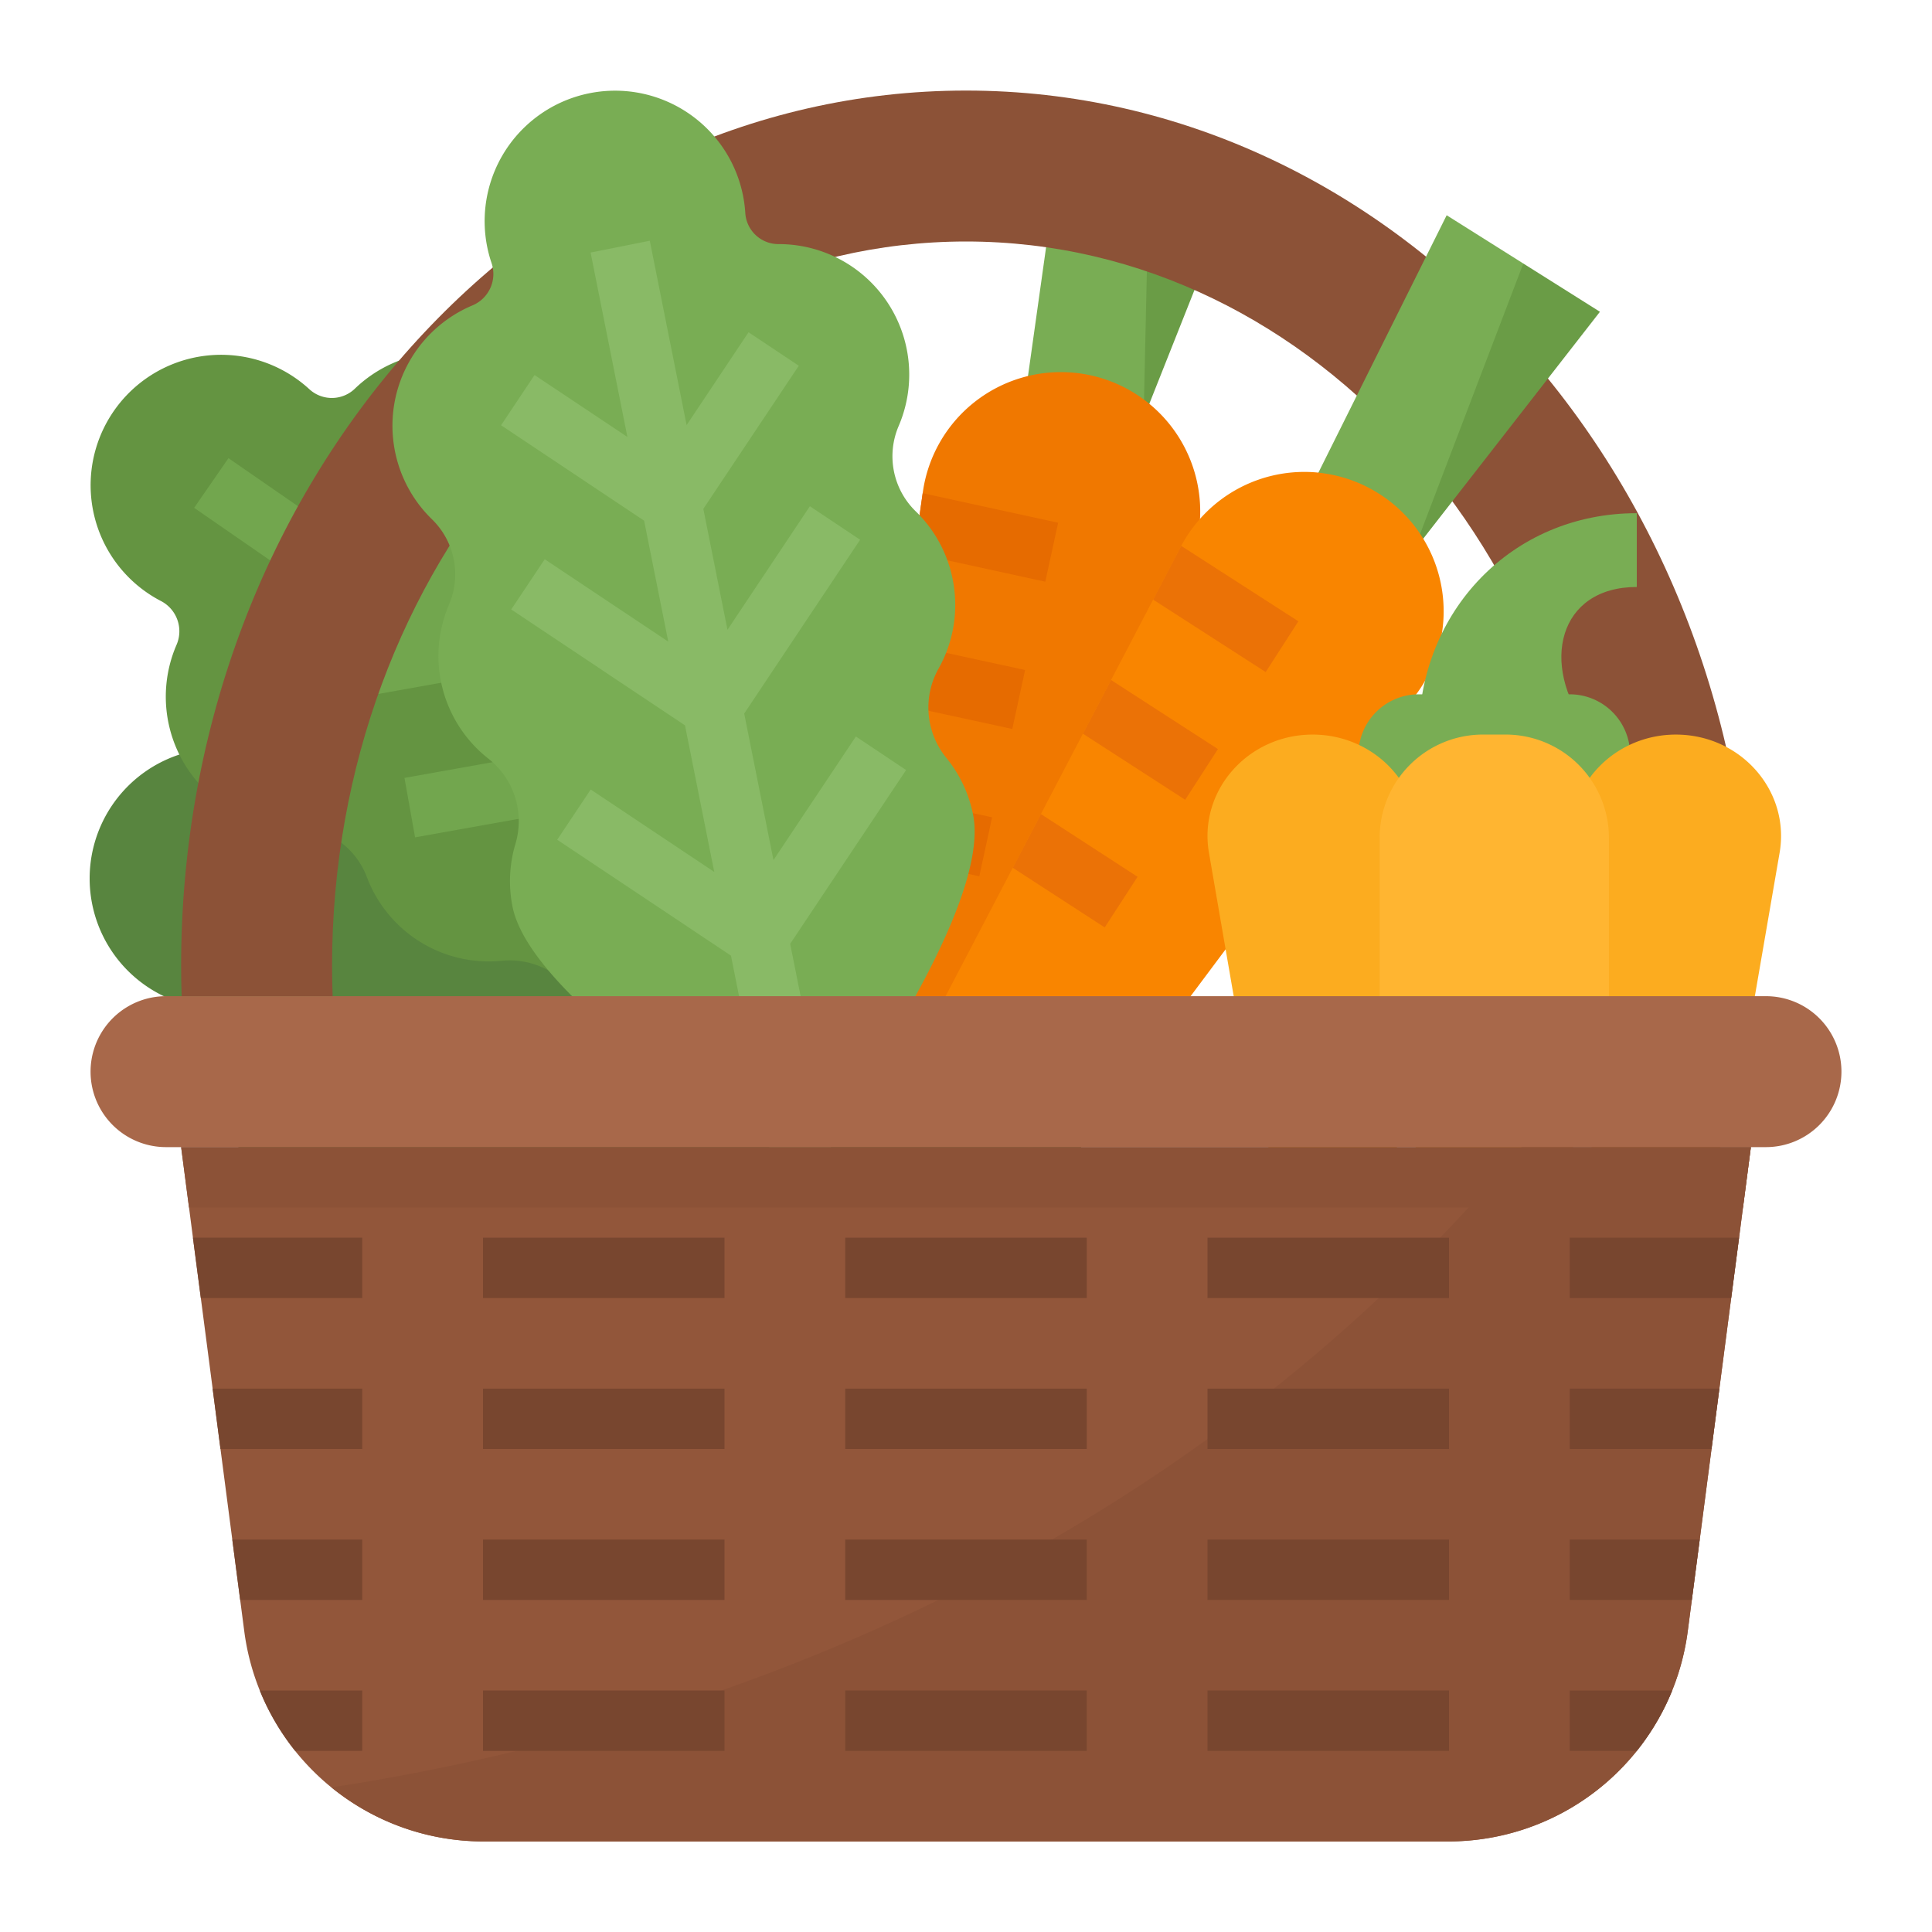
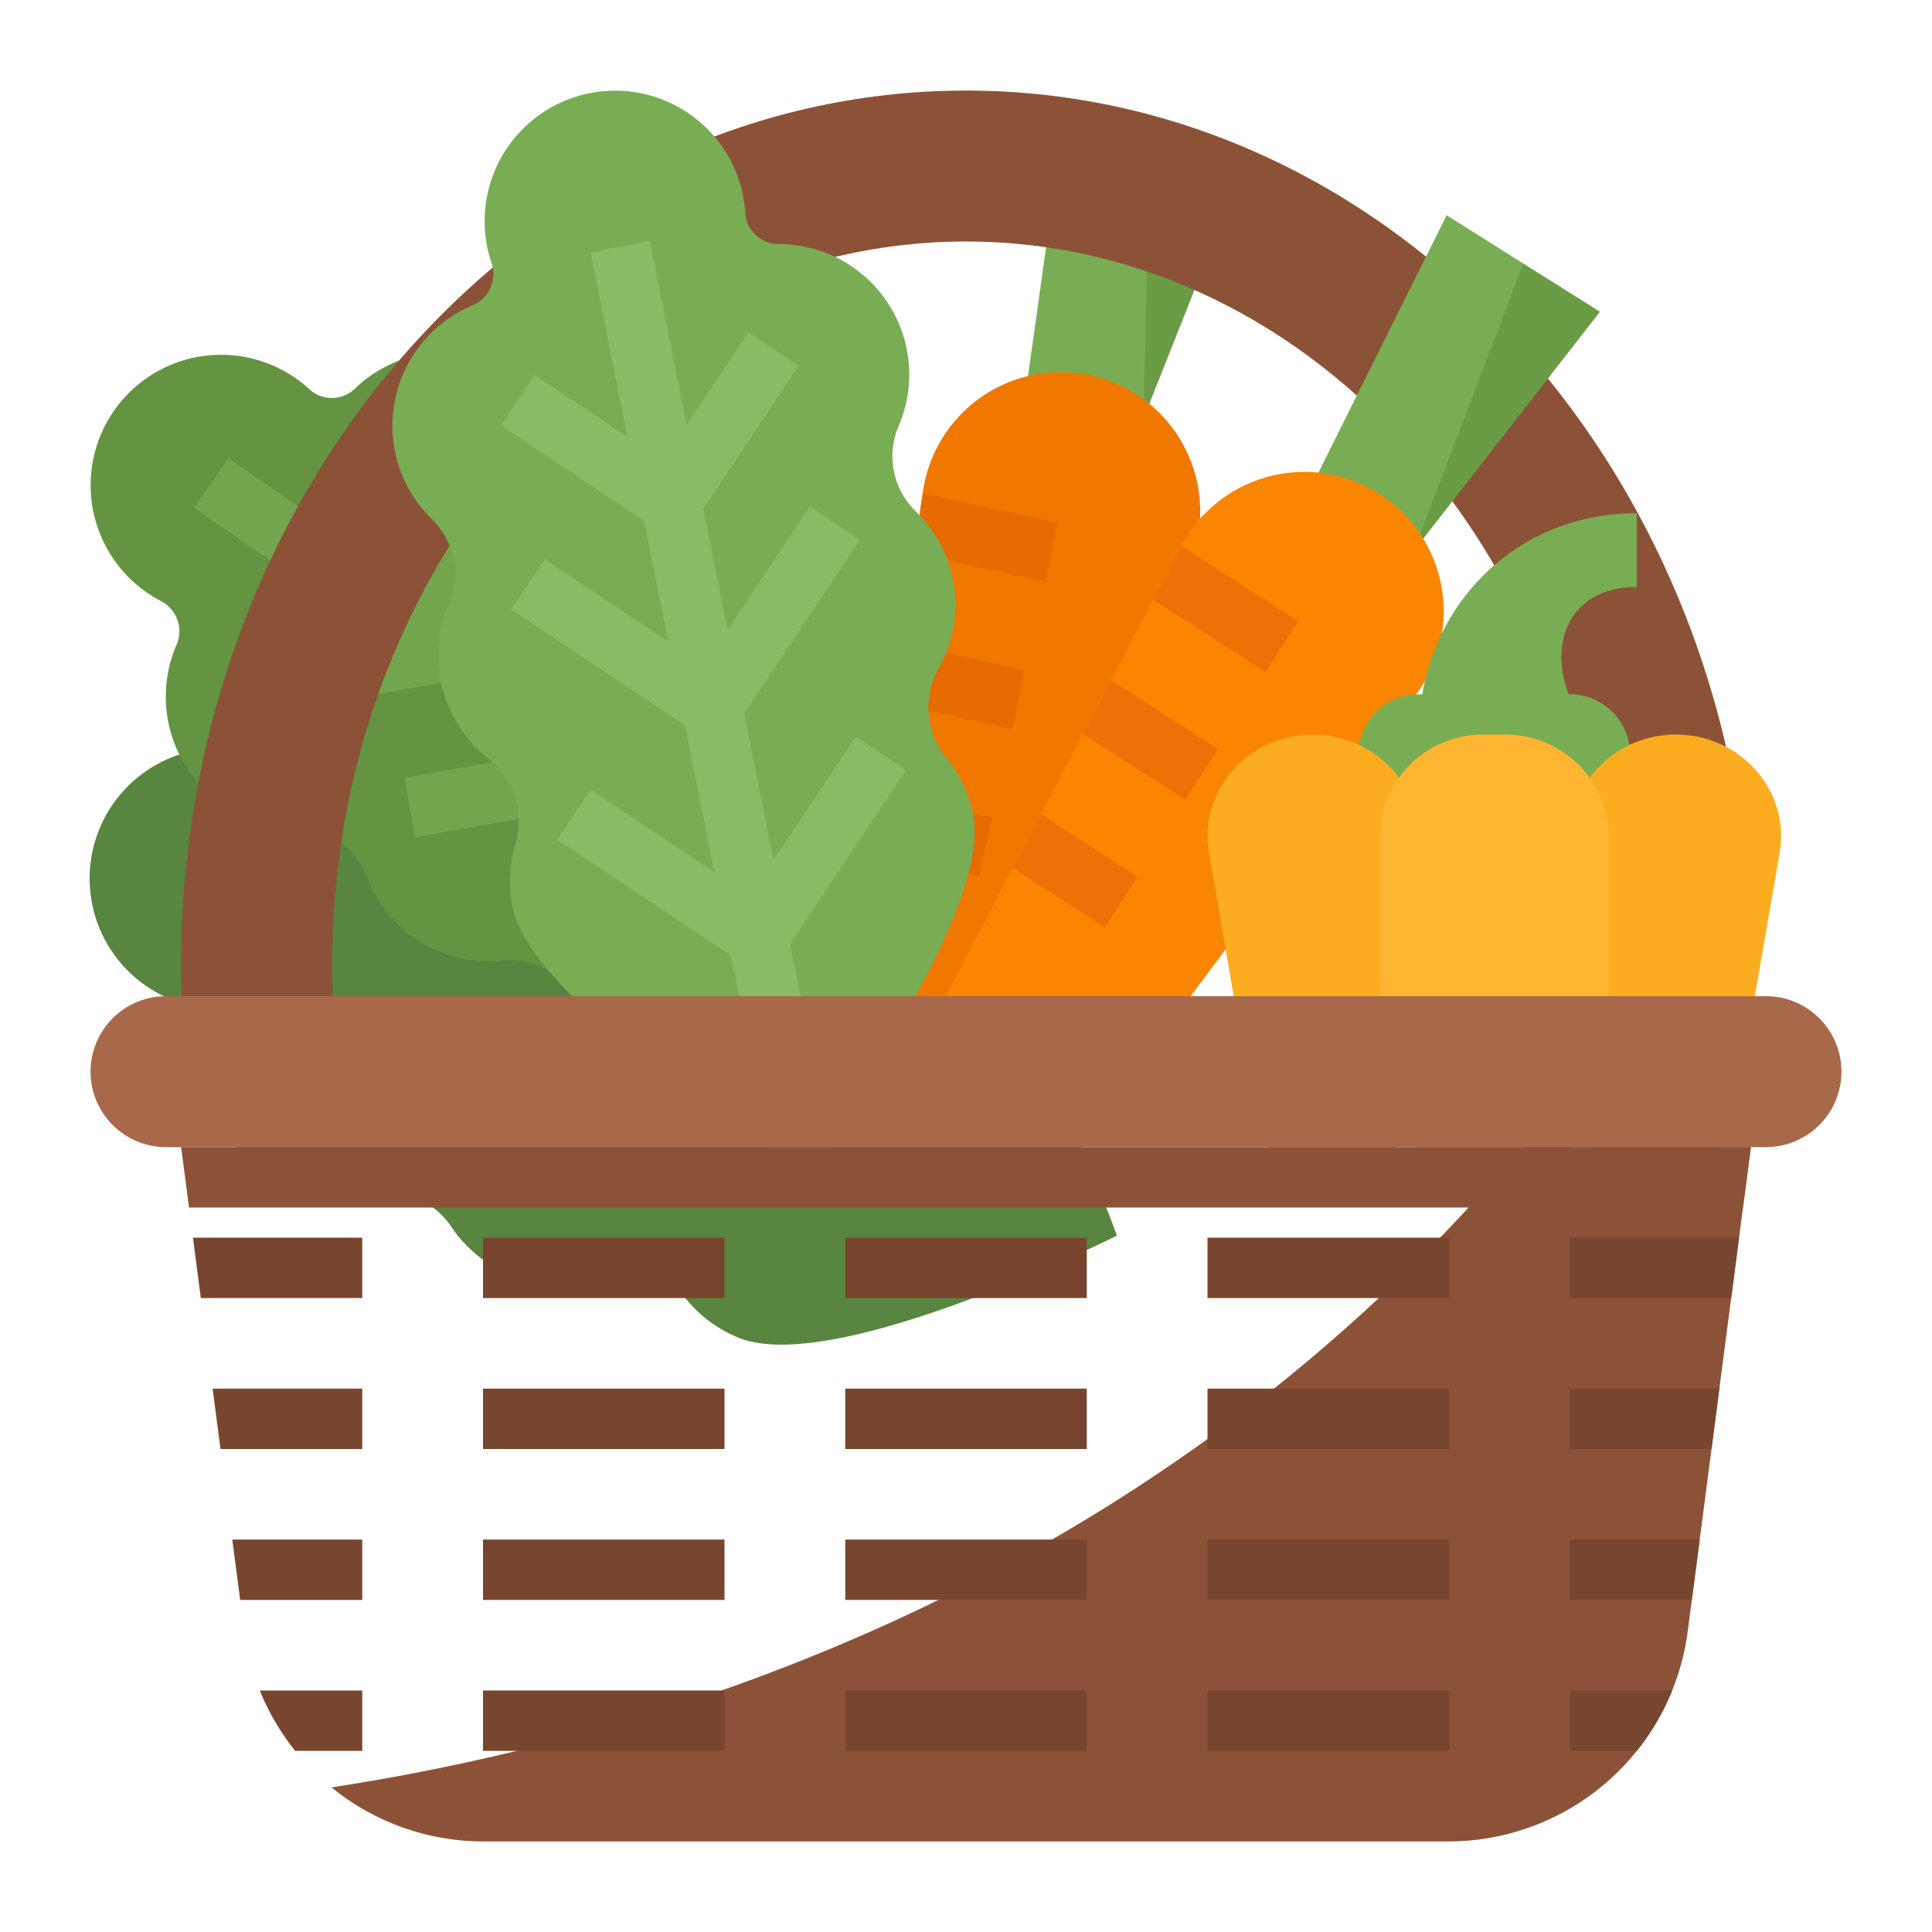
<svg xmlns="http://www.w3.org/2000/svg" height="512" viewBox="0 0 512 512" width="512">
  <g id="Flat">
    <path d="m186.661 209.483a34.4 34.4 0 0 0 -20.466-1.591 20.35 20.35 0 0 1 -21.389-8.517 34.579 34.579 0 0 0 -57.665.251l-.038.059a8.8 8.8 0 0 1 -11.714 3.056 34.572 34.572 0 1 0 -25.667 63.553 9.025 9.025 0 0 1 6.754 10.347l-.015.08a34.586 34.586 0 0 0 41.718 39.823 20.349 20.349 0 0 1 21.389 8.516 34.565 34.565 0 0 0 39.832 13.54 21.076 21.076 0 0 1 22.955 6.256 34.408 34.408 0 0 0 13.545 9.714c25.7 10.23 100.1-27.126 100.1-27.126s-28.383-78.284-54.079-88.516a34.414 34.414 0 0 0 -16.52-2.256 21.075 21.075 0 0 1 -20.973-11.235 34.418 34.418 0 0 0 -17.767-15.954z" fill="#58853f" />
    <path d="m188.861 135.123a34.4 34.4 0 0 0 -19.566-6.212 20.349 20.349 0 0 1 -18.886-13.166 34.58 34.58 0 0 0 -56.209-12.894l-.05.048a8.8 8.8 0 0 1 -12.1.307 34.572 34.572 0 1 0 -39.471 56.034 9.026 9.026 0 0 1 4.22 11.614l-.033.074a34.585 34.585 0 0 0 31.547 48.28 20.35 20.35 0 0 1 18.887 13.166 34.566 34.566 0 0 0 35.7 22.256 21.073 21.073 0 0 1 20.926 11.321 34.422 34.422 0 0 0 10.974 12.549c22.689 15.817 103.646-3.607 103.646-3.607s-9.8-82.692-32.49-98.509a34.4 34.4 0 0 0 -15.571-5.96 21.078 21.078 0 0 1 -17.862-15.719 34.423 34.423 0 0 0 -13.662-19.582z" fill="#649441" />
    <path d="m272.998 268.313-48.252-33.363-9.789-54.815-15.75 2.812 6.997 39.183-32.45-22.437-9.848-55.147-15.75 2.812 7.057 39.515-26.785-18.52-8.181-45.814-15.75 2.813 5.389 30.181-49.336-34.113-9.1 13.16 48.035 33.213-28.05 5.009 2.812 15.75 43.919-7.843 26.994 18.665-37.972 6.78 2.812 15.75 53.841-9.613 32.703 22.612-38.306 6.84 2.813 15.75 54.173-9.674 48.674 33.655z" fill="#72a64e" />
    <path d="m328 48-24.93 62.81-31.226-6.997 32.737-61.061z" fill="#6a9c46" />
    <path d="m281.161 37.505-9.317 66.308 31.226 6.997 1.511-68.058z" fill="#79ad54" />
    <path d="m318.07 135.52a36.881 36.881 0 0 1 -1.66 10.94l-40.42 130.53a25.995 25.995 0 0 1 -50.57-11.33l5.6-39.58 2.25-15.89 3.38-23.87 2.25-15.88 3.37-23.86 2.25-15.88.05-.34a36.933 36.933 0 0 1 73.5 5.16z" fill="#f07800" />
    <path d="m280.42 138.53-3.41 15.63-34.74-7.58 2.25-15.88z" fill="#e66b00" />
    <path d="m238.9 170.44 32.76 7.12-3.39 15.63-31.62-6.87z" fill="#e66b00" />
    <path d="m262.91 216.59-3.38 15.64-28.51-6.15 2.25-15.89z" fill="#e66b00" />
    <path d="m88.156 264c-.095-2.654-.156-5.319-.156-8 0-106.039 75.216-192 168-192s168 85.961 168 192c0 2.681-.061 5.346-.156 8h40.019c.081-2.657.137-5.321.137-8 0-128.13-93.125-232-208-232s-208 103.87-208 232c0 2.679.056 5.343.136 8z" fill="#8c5237" />
    <path d="m252.47 153.52a34.408 34.408 0 0 0 -9.814-18.031 20.35 20.35 0 0 1 -4.508-22.576 34.578 34.578 0 0 0 -31.619-48.224h-.069a8.8 8.8 0 0 1 -8.943-8.159 34.572 34.572 0 1 0 -67.28 13.09 9.023 9.023 0 0 1 -5 11.3l-.075.032a34.587 34.587 0 0 0 -10.675 56.677 20.347 20.347 0 0 1 4.513 22.576 34.568 34.568 0 0 0 10.341 40.775 21.077 21.077 0 0 1 7.257 22.659 34.4 34.4 0 0 0 -.769 16.657c5.415 27.123 77.27 69.172 77.27 69.172s50.194-66.443 44.778-93.566a34.4 34.4 0 0 0 -7.106-15.083 21.079 21.079 0 0 1 -2-23.71 34.42 34.42 0 0 0 3.699-23.589z" fill="#79ad54" />
    <path d="m424 82.622-49.399 63.433-27.078-17.052 56.168-59.17z" fill="#6a9c46" />
    <path d="m383.382 57.044-35.859 71.959 27.078 17.052 29.09-76.222z" fill="#79ad54" />
    <path d="m375.23 184.11-81.8 109.45a26 26 0 0 1 -43.86-27.61l18.83-35.98 7.45-14.24 11.14-21.29 7.45-14.23 11.15-21.31 7.34-14.02c.04-.07.07-.14.11-.21a36.952 36.952 0 0 1 36.35-19.42c.5.06 1 .12 1.5.2a36.677 36.677 0 0 1 14.43 5.31h.01a36.736 36.736 0 0 1 11.02 10.71c.29.42.56.85.82 1.28a36.927 36.927 0 0 1 -1.94 41.36z" fill="#f98500" />
    <path d="m344.08 164.65-8.66 13.45-29.83-19.2 7.34-14.02c.04-.07.07-.14.11-.21z" fill="#eb7206" />
    <path d="m322.77 198.51-8.68 13.44-27.1-17.51 7.45-14.23z" fill="#eb7206" />
    <path d="m301.47 232.36-8.71 13.42-24.36-15.81 7.45-14.24z" fill="#eb7206" />
    <path d="m376 184h40a16 16 0 0 1 16 16v8a0 0 0 0 1 0 0h-72a0 0 0 0 1 0 0v-8a16 16 0 0 1 16-16z" fill="#79ad54" />
    <path d="m433.765 155.556v-19.556c-33.265 0-57.765 26.266-57.765 58.667v37.333h50.639v-27.556l-5.933-11.455c-12.706-16.989-7.706-37.433 13.059-37.433z" fill="#79ad54" />
    <path d="m352.392 312a20.062 20.062 0 0 1 -19.98-16.341l-12.026-69.659c-2.831-16.4 10.268-31.329 27.49-31.329 15.391 0 27.868 12.046 27.868 26.905v67.883c0 12.447-10.455 22.541-23.352 22.541z" fill="#fcac1f" />
    <path d="m439.608 312c-12.9 0-23.352-10.094-23.352-22.545v-67.883c0-14.859 12.477-26.9 27.868-26.9 17.222 0 30.321 14.929 27.49 31.329l-12.026 69.663a20.062 20.062 0 0 1 -19.98 16.336z" fill="#fcac1f" />
    <path d="m393 194.667h6a27.383 27.383 0 0 1 27.383 27.383v60.1a29.854 29.854 0 0 1 -29.853 29.85h-1.06a29.854 29.854 0 0 1 -29.854-29.854v-60.1a27.383 27.383 0 0 1 27.384-27.379z" fill="#ffb531" />
    <path d="m240.127 204.064-13.311-8.878-21.841 32.747-7.755-38.836 30.721-46.059-13.31-8.879-21.841 32.746-6.4-32.053 25.295-37.923-13.311-8.879-16.415 24.61-9.757-48.865-15.689 3.133 9.758 48.87-24.607-16.412-8.879 13.31 37.915 25.29 6.401 32.058-32.741-21.838-8.879 13.311 46.05 30.714 7.755 38.84-32.741-21.839-8.879 13.311 46.05 30.715 11.536 57.776 15.689-3.133-11.535-57.776z" fill="#89ba66" />
-     <path d="m464 304-2.09 16-1.04 8-2.09 16-3.13 24-2.08 16-3.13 24-2.09 16-1.08 8.28a63.995 63.995 0 0 1 -63.46 55.72h-255.62a63.939 63.939 0 0 1 -63.46-55.72l-1.08-8.28-2.09-16-3.13-24-2.08-16-3.13-24-2.09-16-1.04-8-2.09-16z" fill="#92563a" />
    <path d="m464 304-2.09 16-1.04 8-2.09 16-3.13 24-2.08 16-3.13 24-2.09 16-1.08 8.28a63.995 63.995 0 0 1 -63.46 55.72h-255.62a63.792 63.792 0 0 1 -40.33-14.32c108.36-16.65 228.18-65.61 315.38-169.68z" fill="#8c5237" />
    <path d="m488 284a20.007 20.007 0 0 1 -20 20h-424a20 20 0 0 1 0-40h424a19.994 19.994 0 0 1 20 20z" fill="#a8684a" />
    <g fill="#78462f">
      <path d="m224 328h64v16h-64z" />
      <path d="m128 328h64v16h-64z" />
      <path d="m96 328v16h-42.78l-2.09-16z" />
      <path d="m320 328h64v16h-64z" />
      <path d="m460.87 328-2.09 16h-42.78v-16z" />
      <path d="m224 368h64v16h-64z" />
      <path d="m128 368h64v16h-64z" />
      <path d="m96 368v16h-37.57l-2.08-16z" />
      <path d="m320 368h64v16h-64z" />
-       <path d="m455.65 368-2.08 16h-37.57v-16z" />
+       <path d="m455.65 368-2.08 16h-37.57v-16" />
      <path d="m224 408h64v16h-64z" />
      <path d="m128 408h64v16h-64z" />
      <path d="m96 408v16h-32.35l-2.09-16z" />
      <path d="m320 408h64v16h-64z" />
      <path d="m450.44 408h-34.44v16h32.35z" />
      <path d="m224 448h64v16h-64z" />
      <path d="m128 448h64v16h-64z" />
      <path d="m96 448v16h-17.77a64.118 64.118 0 0 1 -9.38-16z" />
      <path d="m320 448h64v16h-64z" />
      <path d="m443.15 448a64.118 64.118 0 0 1 -9.38 16h-17.77v-16z" />
    </g>
    <path d="m464 304-2.09 16h-411.82l-2.09-16z" fill="#8c5237" />
  </g>
</svg>